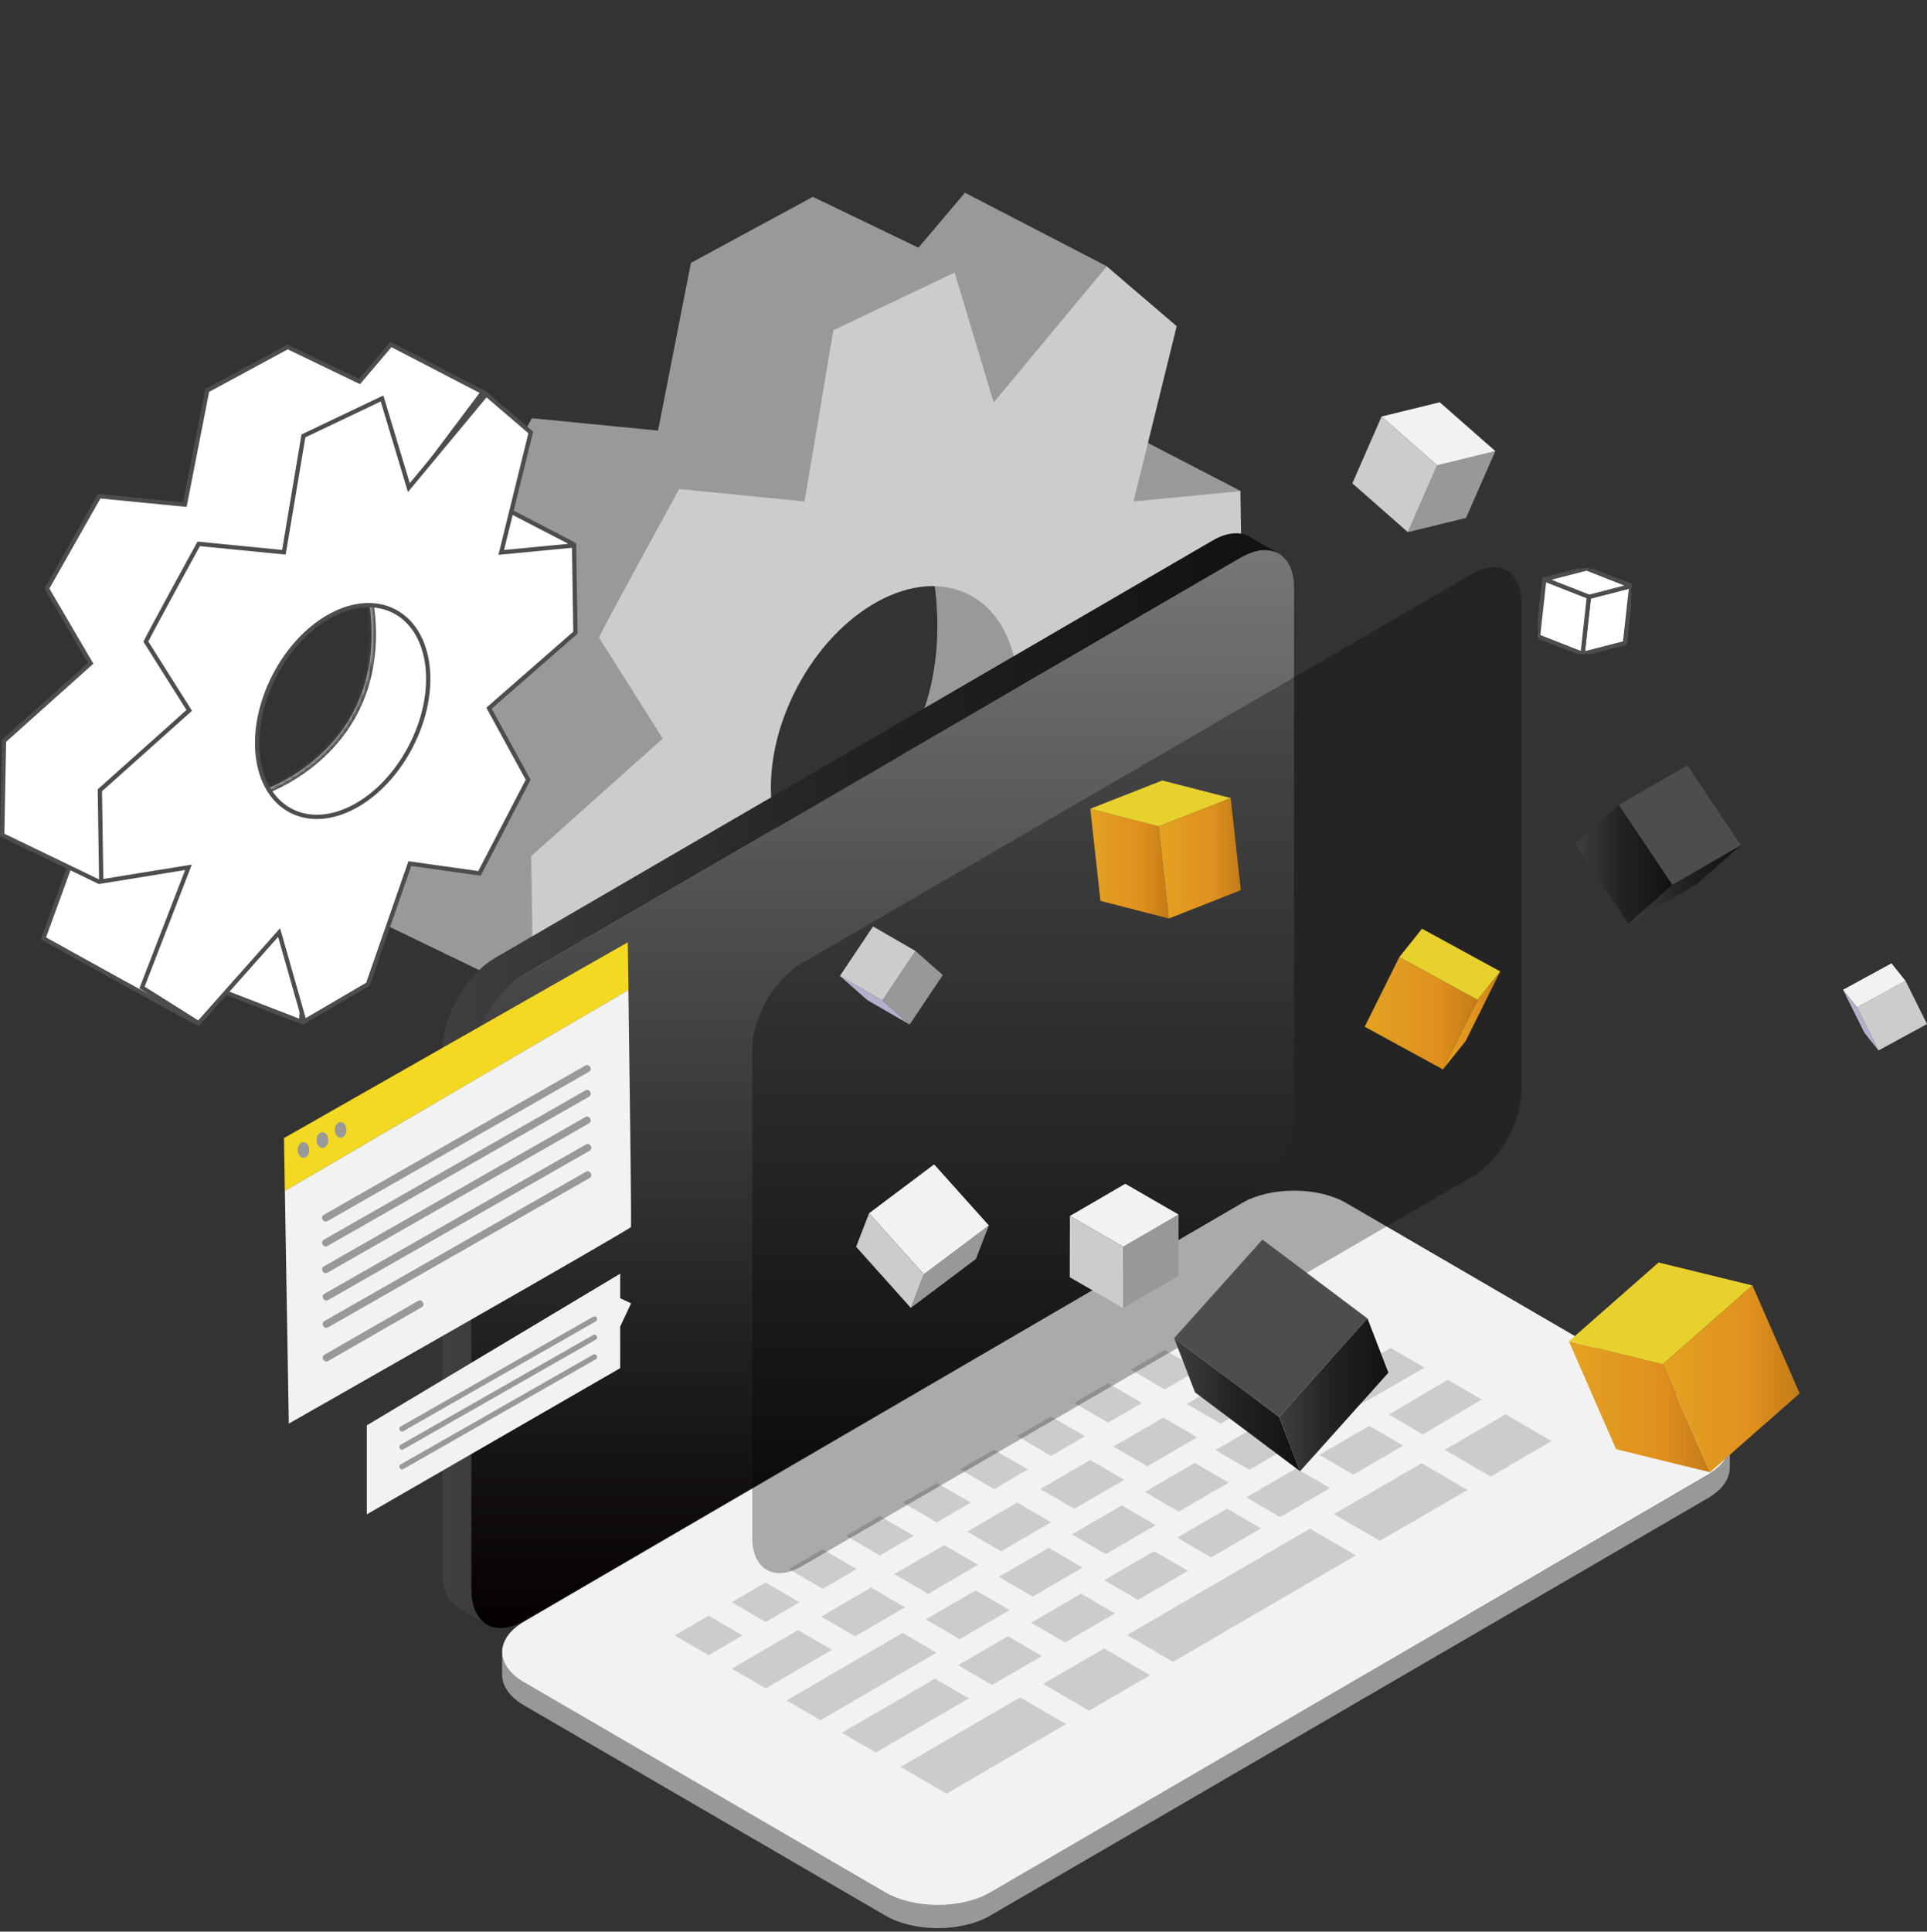
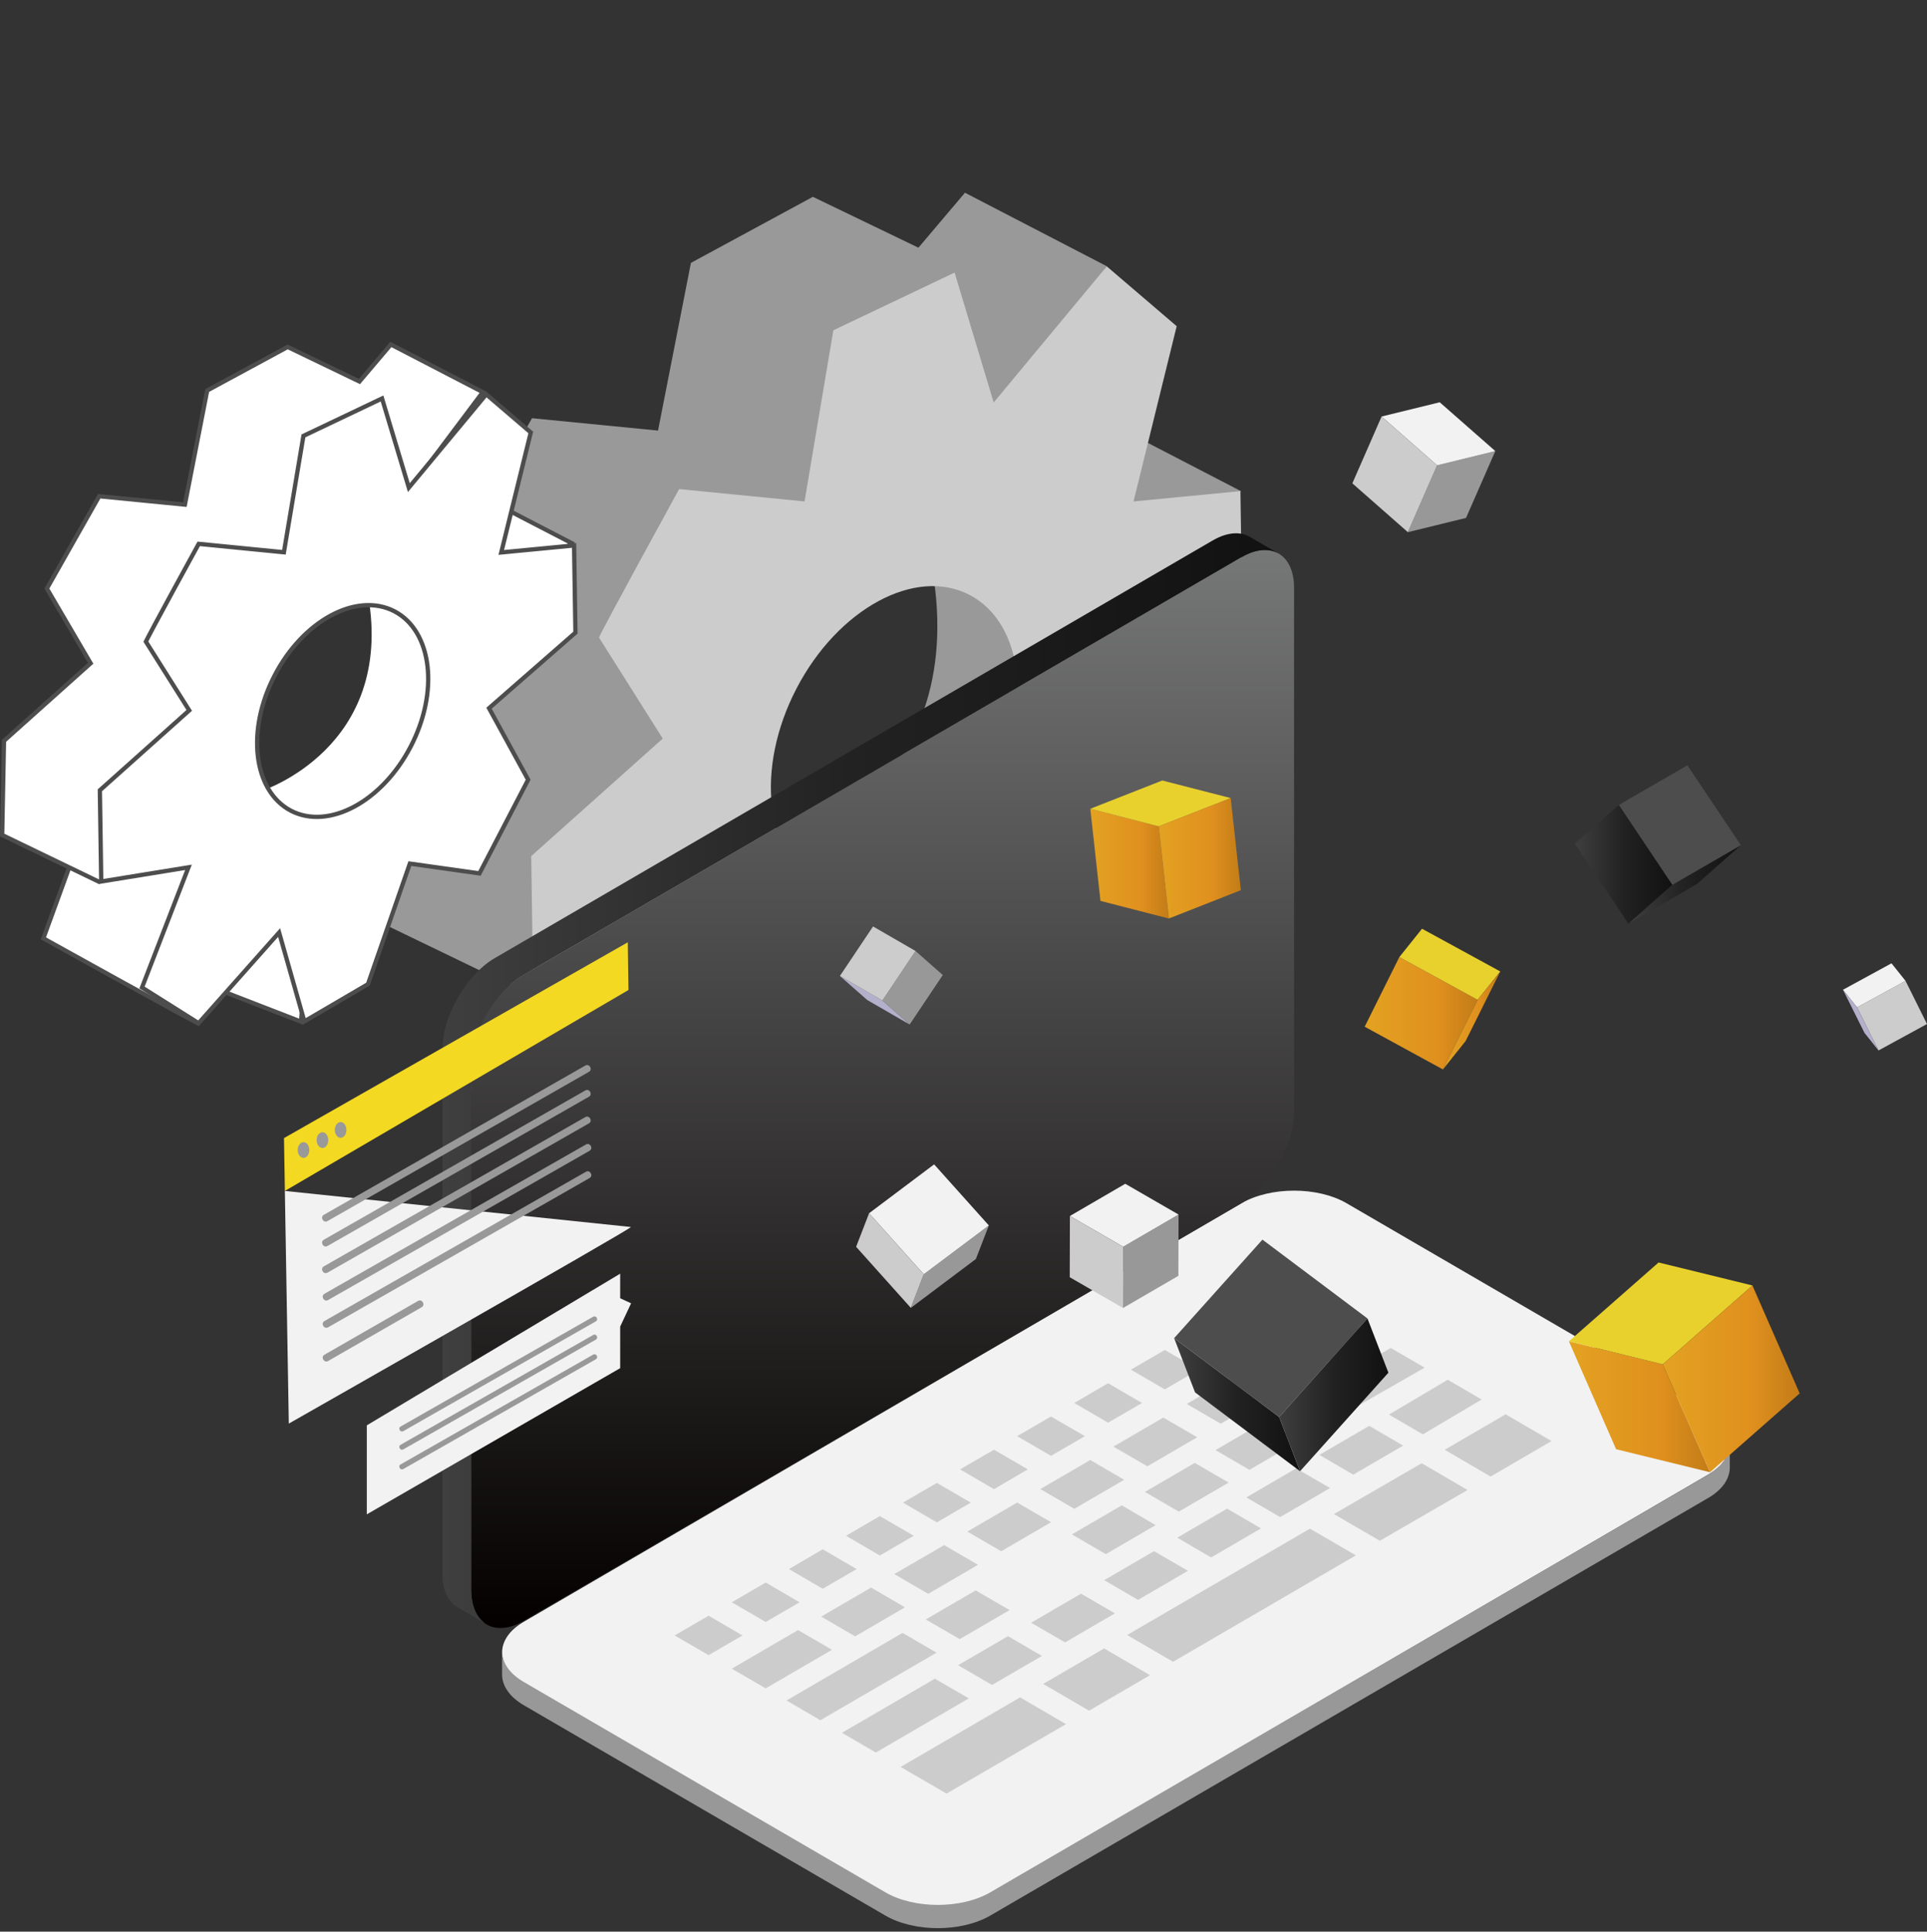
<svg xmlns="http://www.w3.org/2000/svg" width="450" height="451" viewBox="0 0 450 451" fill="none">
  <rect x="0" y="0" width="450" height="451" fill="#333333" stroke="none" />
  <g clip-path="url(#clip0_2886_43908)">
    <path d="M195.1 281.225L161.984 268.394L187.586 239.498L197.189 255.876L195.1 281.225Z" fill="#4D4D4D" />
    <path d="M159.105 281.72C157.511 281.242 104.383 251.703 104.383 251.703L118.787 212.219L170.303 221.207L159.105 281.702V281.72Z" fill="#4D4D4D" />
    <path d="M124.546 232.604L90.312 216.079L90.954 182.698L120.716 156.062L105.67 130.383L124.235 97.645L153.667 100.531L161.346 61.378L189.825 45.956L214.474 57.831L225.341 45L258.475 62.169L206.795 131.027L168.713 160.548L170.949 209.664L124.546 232.604Z" fill="#999999" />
    <path d="M245.789 110.332L270.338 135.267L289.791 114.671L256.657 97.502L245.789 110.332Z" fill="#999999" />
    <path d="M180.863 200.345C180.863 200.345 226.936 185.584 217.663 132.627L246.783 127.811L263.112 150.273L252.556 190.07L235.916 211.245L209.361 223.12L185.683 205.143" fill="#999999" />
    <path d="M290.143 145.953L289.666 114.667L264.706 117.075L274.785 76.158L258.456 62.188L232.048 93.969L222.922 63.64L194.607 77.114L187.882 117.075L158.596 114.189C158.596 114.189 140.361 147.405 139.885 148.857L154.766 172.441L124.051 199.885L124.527 232.623L154.289 227.807L138.455 268.725L159.091 281.721L186.452 250.913L195.084 281.243L218.12 267.769L232.525 226.373L256.532 229.737L273.814 196.521L260.381 171.963L290.143 145.971V145.953ZM231.737 184.702C222.024 203.378 203.917 213.175 191.29 206.558C178.663 199.959 176.281 179.463 185.994 160.769C195.707 142.093 213.813 132.295 226.44 138.913C239.067 145.512 241.45 166.008 231.737 184.702Z" fill="#CCCCCC" />
    <path d="M71.623 222.244L70.297 238.533L49.234 230.377L65.582 211.928L71.623 222.244Z" fill="white" stroke="#4D4D4D" />
    <path d="M101.257 110.104L133.448 126.784L114.807 146.521L90.942 122.282L101.257 110.104Z" fill="white" stroke="#4D4D4D" />
    <path d="M53.406 199.132L46.066 238.839C45.749 238.677 45.314 238.449 44.777 238.164C43.696 237.588 42.209 236.784 40.453 235.827C36.941 233.913 32.36 231.392 27.812 228.88C23.264 226.369 18.75 223.868 15.372 221.995C13.684 221.058 12.279 220.279 11.297 219.733L10.157 219.1L10.128 219.084L19.551 193.225L53.406 199.132Z" fill="white" stroke="#4D4D4D" />
    <path d="M20.859 155.13L21.164 154.858L20.957 154.505L10.95 137.419L23.164 115.858L42.725 117.775L43.177 117.819L43.264 117.373L48.387 91.172L67.18 81.002L83.59 88.905L83.938 89.073L84.188 88.778L91.279 80.424L112.741 91.549L78.261 137.493L52.602 157.396L52.397 157.554L52.409 157.814L53.915 190.63L23.107 205.872L0.506 194.96L0.935 172.962L20.859 155.13Z" fill="white" stroke="#4D4D4D" />
    <mask id="path-11-inside-1_2886_43908" fill="white">
      <path d="M61.121 184.647C61.121 184.647 92.221 174.684 85.953 138.931L105.618 135.678L116.632 150.843L109.503 177.698L98.269 191.999L80.346 200.014L64.365 187.882" />
    </mask>
    <path d="M61.121 184.647C61.121 184.647 92.221 174.684 85.953 138.931L105.618 135.678L116.632 150.843L109.503 177.698L98.269 191.999L80.346 200.014L64.365 187.882" fill="white" />
-     <path d="M85.953 138.931L85.79 137.945L84.794 138.11L84.968 139.104L85.953 138.931ZM105.618 135.678L106.427 135.09L106.064 134.59L105.454 134.691L105.618 135.678ZM116.632 150.843L117.598 151.099L117.72 150.64L117.441 150.255L116.632 150.843ZM109.503 177.698L110.289 178.316L110.416 178.154L110.469 177.955L109.503 177.698ZM98.269 191.999L98.677 192.912L98.902 192.811L99.055 192.617L98.269 191.999ZM80.346 200.014L79.741 200.81L80.213 201.169L80.754 200.927L80.346 200.014ZM61.121 184.647C61.426 185.599 61.427 185.599 61.428 185.599C61.428 185.598 61.429 185.598 61.43 185.598C61.431 185.597 61.433 185.597 61.436 185.596C61.441 185.594 61.448 185.592 61.457 185.589C61.475 185.583 61.5 185.575 61.532 185.564C61.596 185.542 61.689 185.51 61.809 185.467C62.047 185.381 62.391 185.251 62.823 185.075C63.688 184.721 64.909 184.179 66.351 183.415C69.231 181.889 73.01 179.471 76.593 175.905C83.793 168.738 90.134 156.988 86.938 138.759L84.968 139.104C88.04 156.627 81.966 167.735 75.182 174.487C71.773 177.881 68.169 180.189 65.414 181.648C64.038 182.377 62.879 182.892 62.067 183.223C61.661 183.389 61.343 183.508 61.129 183.586C61.022 183.624 60.941 183.652 60.888 183.67C60.862 183.679 60.842 183.686 60.83 183.69C60.824 183.692 60.82 183.693 60.818 183.694C60.816 183.694 60.816 183.694 60.815 183.695C60.815 183.695 60.815 183.695 60.815 183.695C60.816 183.695 60.816 183.694 61.121 184.647ZM86.117 139.918L105.781 136.664L105.454 134.691L85.79 137.945L86.117 139.918ZM104.808 136.265L115.823 151.43L117.441 150.255L106.427 135.09L104.808 136.265ZM115.665 150.586L108.536 177.442L110.469 177.955L117.598 151.099L115.665 150.586ZM108.716 177.081L97.482 191.382L99.055 192.617L110.289 178.316L108.716 177.081ZM97.861 191.087L79.937 199.101L80.754 200.927L98.677 192.912L97.861 191.087ZM80.95 199.217L64.969 187.085L63.76 188.678L79.741 200.81L80.95 199.217Z" fill="#4D4D4D" mask="url(#path-11-inside-1_2886_43908)" />
    <path d="M134.379 147.71L114.504 165.08L114.202 165.344L114.395 165.696L123.338 182.043L111.969 203.918L96.118 201.688L95.711 201.631L95.576 202.019L85.924 229.785L71.081 238.465L65.43 218.608L65.18 217.732L64.575 218.413L46.383 238.886L33.163 230.563L43.698 203.319L44.013 202.506L43.152 202.645L23.638 205.806L23.32 184.518L43.877 166.141L44.192 165.86L43.966 165.502L34.065 149.807C34.087 149.761 34.113 149.708 34.142 149.648C34.247 149.435 34.394 149.147 34.577 148.795C34.942 148.092 35.447 147.138 36.046 146.019C37.243 143.781 38.811 140.888 40.37 138.024C41.929 135.16 43.478 132.327 44.637 130.209C45.217 129.151 45.699 128.271 46.036 127.656L46.407 126.98L65.834 128.896L66.299 128.942L66.376 128.481L70.86 101.772L89.213 93.035L95.203 112.955L95.472 113.847L96.067 113.13L113.556 92.069L123.95 100.969L117.225 128.297L117.056 128.982L117.758 128.915L134.061 127.349L134.379 147.71ZM67.924 189.281L67.925 189.281C72.386 191.605 77.758 191.016 82.796 188.294C87.836 185.571 92.595 180.69 95.906 174.308C99.226 167.926 100.489 161.218 99.828 155.516C99.167 149.818 96.572 145.068 92.121 142.735L92.12 142.734C87.659 140.41 82.286 140.999 77.249 143.721C72.208 146.445 67.45 151.326 64.138 157.708C60.818 164.089 59.555 170.797 60.216 176.499C60.877 182.198 63.473 186.948 67.924 189.281Z" fill="white" stroke="#4D4D4D" />
  </g>
  <path d="M122.321 392.916C115.57 389 115.57 382.565 122.321 378.649L289.933 280.928C296.684 277.011 307.717 277.011 314.456 280.928L398.882 330.032C405.633 333.96 405.633 340.384 398.882 344.3L231.27 442.021C224.519 445.938 213.486 445.938 206.747 442.021L122.321 392.916Z" fill="#F2F2F2" />
  <path d="M258.761 332.164L266.684 327.57L258.761 322.955L250.859 327.57L258.761 332.164Z" fill="#CCCCCC" />
  <path d="M245.429 339.907L253.352 335.314L245.429 330.721L237.527 335.314L245.429 339.907Z" fill="#CCCCCC" />
  <path d="M232.119 347.683L240.02 343.068L232.119 338.475L224.195 343.068L232.119 347.683Z" fill="#CCCCCC" />
  <path d="M218.783 355.441L226.707 350.826L218.783 346.232L210.859 350.826L218.783 355.441Z" fill="#CCCCCC" />
  <path d="M298.659 308.865L306.583 304.272L298.659 299.656L290.758 304.272L298.659 308.865Z" fill="#CCCCCC" />
  <path d="M285.327 316.618L293.251 312.025L285.327 307.432L277.426 312.025L285.327 316.618Z" fill="#CCCCCC" />
  <path d="M272.013 324.398L279.915 319.783L272.013 315.189L264.09 319.783L272.013 324.398Z" fill="#CCCCCC" />
  <path d="M205.464 363.183L213.387 358.568L205.464 353.975L197.562 358.568L205.464 363.183Z" fill="#CCCCCC" />
  <path d="M192.124 370.939L200.048 366.346L192.124 361.73L184.223 366.346L192.124 370.939Z" fill="#CCCCCC" />
  <path d="M178.814 378.693L186.716 374.1L178.814 369.484L170.891 374.1L178.814 378.693Z" fill="#CCCCCC" />
  <path d="M165.478 386.437L173.38 381.844L165.478 377.229L157.555 381.844L165.478 386.437Z" fill="#CCCCCC" />
  <path d="M254.322 399.407L268.553 391.119L257.841 384.873L243.609 393.161L254.322 399.407Z" fill="#CCCCCC" />
  <path d="M221.047 418.767L248.934 402.547L238.222 396.301L210.312 412.543L221.047 418.767Z" fill="#CCCCCC" />
  <path d="M348.087 344.743L362.319 336.455L351.606 330.209L337.375 338.497L348.087 344.743Z" fill="#CCCCCC" />
  <path d="M322.234 359.732L342.707 347.883L331.995 341.637L311.5 353.508L322.234 359.732Z" fill="#CCCCCC" />
  <path d="M273.938 387.99L316.632 363.138L305.897 356.914L263.203 381.744L273.938 387.99Z" fill="#CCCCCC" />
  <path d="M282.823 363.629L294.476 356.85L286.553 352.234L274.922 359.013L282.823 363.629Z" fill="#CCCCCC" />
  <path d="M265.761 373.534L277.414 366.755L269.49 362.162L257.859 368.941L265.761 373.534Z" fill="#CCCCCC" />
  <path d="M316.015 344.3L327.668 337.522L319.744 332.906L308.113 339.685L316.015 344.3Z" fill="#CCCCCC" />
  <path d="M332.261 334.892L346.005 326.76L338.082 322.145L324.359 330.277L332.261 334.892Z" fill="#CCCCCC" />
  <path d="M298.948 354.208L310.601 347.429L302.678 342.836L291.047 349.615L298.948 354.208Z" fill="#CCCCCC" />
  <path d="M248.72 383.464L260.351 376.685L252.45 372.092L240.797 378.871L248.72 383.464Z" fill="#CCCCCC" />
  <path d="M231.658 393.404L243.311 386.625L235.387 382.01L223.734 388.789L231.658 393.404Z" fill="#CCCCCC" />
  <path d="M204.526 409.182L226.239 396.535L218.315 391.941L196.625 404.567L204.526 409.182Z" fill="#CCCCCC" />
  <path d="M275.269 352.931L286.922 346.152L278.998 341.559L267.367 348.337L275.269 352.931Z" fill="#CCCCCC" />
  <path d="M258.236 362.863L269.867 356.084L261.965 351.469L250.312 358.248L258.236 362.863Z" fill="#CCCCCC" />
-   <path d="M241.17 372.768L252.823 365.99L244.899 361.396L233.246 368.175L241.17 372.768Z" fill="#CCCCCC" />
  <path d="M308.636 333.084L332.694 319.316L324.771 314.723L300.734 328.491L308.636 333.084Z" fill="#CCCCCC" />
  <path d="M291.771 343.179L303.402 336.4L295.501 331.785L283.848 338.564L291.771 343.179Z" fill="#CCCCCC" />
  <path d="M224.111 382.7L235.764 375.921L227.84 371.328L216.188 378.107L224.111 382.7Z" fill="#CCCCCC" />
  <path d="M191.573 401.638L218.697 385.861L210.774 381.246L183.672 397.023L191.573 401.638Z" fill="#CCCCCC" />
  <path d="M267.931 342.347L279.562 335.568L271.661 330.975L260.008 337.753L267.931 342.347Z" fill="#CCCCCC" />
  <path d="M250.869 352.277L262.522 345.498L254.598 340.883L242.945 347.662L250.869 352.277Z" fill="#CCCCCC" />
  <path d="M233.8 362.184L245.453 355.406L237.529 350.812L225.898 357.591L233.8 362.184Z" fill="#CCCCCC" />
  <path d="M302.103 322.731L320.142 311.847L312.24 307.254L294.18 318.138L302.103 322.731Z" fill="#CCCCCC" />
  <path d="M285.064 332.408L296.717 325.629L288.794 321.014L277.141 327.792L285.064 332.408Z" fill="#CCCCCC" />
  <path d="M216.76 372.126L228.39 365.347L220.489 360.754L208.836 367.511L216.76 372.126Z" fill="#CCCCCC" />
  <path d="M199.697 382.054L211.328 375.276L203.426 370.66L191.773 377.439L199.697 382.054Z" fill="#CCCCCC" />
  <path d="M178.814 394.192L194.285 385.183L186.362 380.59L170.891 389.599L178.814 394.192Z" fill="#CCCCCC" />
  <path d="M398.902 344.322L231.268 441.81C224.517 445.738 213.484 445.738 206.744 441.81L122.318 392.706C118.954 390.753 117.25 388.157 117.25 385.583V390.964C117.25 393.56 118.932 396.156 122.318 398.131L206.744 447.236C213.495 451.163 224.528 451.163 231.268 447.236L398.902 349.747C402.333 347.75 404.015 345.11 403.948 342.458V337.166C403.948 339.74 402.266 342.336 398.88 344.289L398.902 344.311V344.322Z" fill="#999899" />
  <path d="M110.035 248.988C110.035 241.144 115.557 231.514 122.308 227.586L289.92 130.098C296.671 126.17 302.193 129.377 302.193 137.221V259.516C302.193 267.36 296.671 276.99 289.92 280.918L122.319 378.428C115.568 382.356 110.046 379.149 110.046 371.306V248.988H110.035Z" fill="url(#paint0_linear_2886_43908)" />
  <path d="M110.045 371.281V248.986C110.045 241.142 115.567 231.512 122.317 227.584L289.93 130.096C293.272 128.143 296.282 127.966 298.517 129.219L292.088 125.481C289.852 124.038 286.698 124.16 283.201 126.18L115.589 223.668C108.839 227.595 103.316 237.225 103.316 245.069V367.365C103.316 371.47 104.833 374.299 107.256 375.508L113.387 379.059C111.34 377.694 110.067 375.02 110.067 371.281H110.045Z" fill="url(#paint1_linear_2886_43908)" />
-   <path d="M175.664 244.928C175.664 237.608 180.826 228.621 187.136 224.956L343.805 133.978C350.115 130.313 355.277 133.305 355.277 140.625V254.754C355.277 262.074 350.115 271.061 343.805 274.726L187.146 365.724C180.836 369.389 175.674 366.397 175.674 359.077V244.928H175.664Z" fill="black" fill-opacity="0.3" />
  <g clip-path="url(#clip1_2886_43908)">
    <path d="M406.531 197.338L396.247 206.407L380.25 215.645L390.533 206.575L406.531 197.338Z" fill="url(#paint2_linear_2886_43908)" />
    <path d="M390.533 206.574L380.25 215.643L367.766 196.981L378.049 187.922L390.533 206.574Z" fill="url(#paint3_linear_2886_43908)" />
    <path d="M394.048 178.686L406.532 197.338L390.535 206.575L378.051 187.923L394.048 178.686Z" fill="#4D4D4D" />
  </g>
  <g clip-path="url(#clip2_2886_43908)">
    <path d="M399.327 343.732L377.399 338.363L366.375 313.168L388.294 318.546L399.327 343.732Z" fill="url(#paint4_linear_2886_43908)" />
    <path d="M388.294 318.546L366.375 313.167L387.317 294.762L409.235 300.13L388.294 318.546Z" fill="#E9D12D" />
    <path d="M409.235 300.131L420.268 325.326L399.326 343.731L388.293 318.546L409.235 300.131Z" fill="url(#paint5_linear_2886_43908)" />
  </g>
  <g clip-path="url(#clip3_2886_43908)">
    <path d="M336.961 249.692L318.684 239.715L326.776 223.461L345.053 233.438L336.961 249.692Z" fill="url(#paint6_linear_2886_43908)" />
    <path d="M345.054 233.439L326.777 223.462L332.077 216.84L350.354 226.817L345.054 233.439Z" fill="#E9D12D" />
    <path d="M350.353 226.816L342.251 243.07L336.961 249.692L345.053 233.438L350.353 226.816Z" fill="url(#paint7_linear_2886_43908)" />
  </g>
  <g clip-path="url(#clip4_2886_43908)">
    <path d="M303.597 343.497L279.073 325.091L274.188 312.43L298.711 330.835L303.597 343.497Z" fill="url(#paint8_linear_2886_43908)" />
    <path d="M298.711 330.835L274.188 312.43L294.813 289.426L319.337 307.831L298.711 330.835Z" fill="#4D4D4D" />
    <path d="M324.222 320.494L303.596 343.498L298.711 330.836L319.337 307.832L324.222 320.494Z" fill="url(#paint9_linear_2886_43908)" />
  </g>
  <g clip-path="url(#clip5_2886_43908)">
    <path d="M272.96 214.451L256.982 210.336L254.613 188.832L270.591 192.937L272.96 214.451Z" fill="url(#paint10_linear_2886_43908)" />
    <path d="M270.591 192.938L254.613 188.833L271.42 182.23L287.398 186.336L270.591 192.938Z" fill="#E9D12D" />
    <path d="M287.396 186.336L289.765 207.84L272.958 214.452L270.59 192.938L287.396 186.336Z" fill="url(#paint11_linear_2886_43908)" />
  </g>
  <g clip-path="url(#clip6_2886_43908)">
    <path d="M196.141 227.863L202.516 233.479L212.424 239.203L206.059 233.587L196.141 227.863Z" fill="#B3B0CB" />
    <path d="M206.059 233.588L212.424 239.203L220.161 227.647L213.786 222.031L206.059 233.588Z" fill="#999899" />
    <path d="M203.878 216.307L196.141 227.863L206.059 233.587L213.786 222.031L203.878 216.307Z" fill="#CCCCCC" />
  </g>
  <g clip-path="url(#clip7_2886_43908)">
    <path d="M328.773 124.249L342.353 120.923L349.192 105.32L335.603 108.646L328.773 124.249Z" fill="#999899" />
    <path d="M335.6 108.646L349.19 105.32L336.212 93.922L322.633 97.248L335.6 108.646Z" fill="#F2F2F2" />
    <path d="M322.634 97.248L315.805 112.851L328.772 124.249L335.602 108.647L322.634 97.248Z" fill="#CCCCCC" />
  </g>
  <g clip-path="url(#clip8_2886_43908)">
    <path d="M262.254 305.39L275.182 297.88L275.222 283.57L262.293 291.09L262.254 305.39Z" fill="#999899" />
    <path d="M262.292 291.091L275.22 283.571L262.776 276.387L249.848 283.907L262.292 291.091Z" fill="#F2F2F2" />
    <path d="M249.848 283.906L249.809 298.206L262.253 305.391L262.293 291.091L249.848 283.906Z" fill="#CCCCCC" />
  </g>
  <g clip-path="url(#clip9_2886_43908)">
    <path d="M438.677 245.262L449.997 239.084L444.984 229.008L433.664 235.186L438.677 245.262Z" fill="#CCCCCC" />
    <path d="M433.665 235.186L444.985 229.008L441.708 224.912L430.379 231.09L433.665 235.186Z" fill="#F2F2F2" />
    <path d="M430.379 231.09L435.402 241.156L438.678 245.261L433.665 235.185L430.379 231.09Z" fill="#B3B0CB" />
  </g>
  <g clip-path="url(#clip10_2886_43908)">
    <path d="M212.703 305.361L227.891 293.953L230.921 286.117L215.723 297.516L212.703 305.361Z" fill="#999899" />
    <path d="M215.723 297.516L230.921 286.118L218.141 271.857L202.953 283.266L215.723 297.516Z" fill="#F2F2F2" />
    <path d="M199.922 291.101L212.702 305.362L215.722 297.516L202.952 283.266L199.922 291.101Z" fill="#CCCCCC" />
  </g>
  <g clip-path="url(#clip11_2886_43908)">
-     <path d="M369.578 152.682L379.467 150.145L380.937 136.812L371.049 139.359L369.578 152.682Z" fill="white" stroke="#4D4D4D" stroke-linejoin="round" />
    <path d="M371.048 139.358L380.937 136.812L370.525 132.727L360.637 135.273L371.048 139.358Z" fill="white" stroke="#4D4D4D" stroke-linejoin="round" />
    <path d="M360.638 135.273L359.168 148.596L369.58 152.682L371.05 139.359L360.638 135.273Z" fill="white" stroke="#4D4D4D" stroke-linejoin="round" />
  </g>
  <g clip-path="url(#clip12_2886_43908)">
    <path d="M146.602 220.008L66.32 265.717L66.525 278.058L146.763 231.145C146.675 224.513 146.602 220.008 146.602 220.008Z" fill="#F3D922" />
-     <path d="M66.523 278.057L67.444 332.38C67.444 332.38 147.156 287.052 147.346 286.48C147.492 286.054 147.01 249.957 146.747 231.145L66.523 278.057Z" fill="#F2F2F2" />
+     <path d="M66.523 278.057L67.444 332.38C67.444 332.38 147.156 287.052 147.346 286.48L66.523 278.057Z" fill="#F2F2F2" />
    <path d="M76.474 285.101C83.368 281.168 90.278 277.221 97.172 273.288L129.98 254.564C132.493 253.126 135.005 251.688 137.532 250.25C138.482 249.707 137.634 248.24 136.685 248.783C129.79 252.715 122.881 256.663 115.986 260.595C105.046 266.832 94.119 273.083 83.178 279.319C80.666 280.757 78.153 282.195 75.626 283.633C74.677 284.176 75.524 285.644 76.474 285.101Z" fill="#999999" />
    <path d="M76.474 290.913C83.368 286.98 90.278 283.033 97.172 279.101L129.98 260.377C132.493 258.939 135.005 257.501 137.532 256.063C138.482 255.52 137.634 254.052 136.685 254.595C129.79 258.528 122.881 262.475 115.986 266.408L83.178 285.132C80.666 286.57 78.153 288.008 75.626 289.446C74.677 289.989 75.524 291.456 76.474 290.913Z" fill="#999999" />
    <path d="M76.474 297.134C83.368 293.201 90.278 289.254 97.172 285.321L129.98 266.597C132.493 265.159 135.005 263.721 137.532 262.283C138.482 261.74 137.634 260.273 136.685 260.816C129.79 264.748 122.881 268.696 115.986 272.628L83.178 291.352C80.666 292.79 78.153 294.228 75.626 295.666C74.677 296.209 75.524 297.677 76.474 297.134Z" fill="#999999" />
    <path d="M76.618 303.532C83.513 299.6 90.422 295.652 97.317 291.72C108.258 285.483 119.184 279.232 130.125 272.996C132.637 271.558 135.15 270.12 137.677 268.682C138.626 268.139 137.779 266.671 136.829 267.214C129.935 271.147 123.026 275.094 116.131 279.027C105.19 285.263 94.264 291.514 83.323 297.751C80.811 299.189 78.298 300.627 75.771 302.065C74.822 302.608 75.669 304.075 76.618 303.532Z" fill="#999999" />
    <path d="M76.618 309.899C83.513 305.967 90.422 302.02 97.317 298.087C108.258 291.85 119.184 285.599 130.125 279.363C132.637 277.925 135.15 276.487 137.677 275.049C138.626 274.506 137.779 273.039 136.829 273.581C129.935 277.514 123.026 281.461 116.131 285.394C105.19 291.63 94.264 297.881 83.323 304.118C80.811 305.556 78.298 306.994 75.771 308.432C74.822 308.975 75.669 310.442 76.618 309.899Z" fill="#999999" />
    <path d="M76.619 317.766C83.003 314.097 89.386 310.429 95.769 306.761C96.675 306.247 97.566 305.733 98.472 305.205C99.421 304.662 98.559 303.195 97.624 303.738C91.241 307.406 84.858 311.075 78.474 314.743C77.569 315.257 76.678 315.77 75.772 316.299C74.823 316.842 75.684 318.309 76.619 317.766Z" fill="#999999" />
    <path d="M72.237 268.506C72.237 269.519 71.623 270.34 70.878 270.34C70.133 270.34 69.519 269.519 69.519 268.506C69.519 267.494 70.133 266.672 70.878 266.672C71.623 266.672 72.237 267.494 72.237 268.506Z" fill="#999999" />
    <path d="M76.662 266.186C76.662 267.198 76.049 268.035 75.304 268.035C74.559 268.035 73.945 267.213 73.945 266.186C73.945 265.159 74.559 264.352 75.304 264.352C76.049 264.352 76.662 265.173 76.662 266.186Z" fill="#999999" />
    <path d="M80.897 263.824C80.897 264.836 80.283 265.658 79.538 265.658C78.793 265.658 78.18 264.836 78.18 263.824C78.18 262.811 78.793 261.975 79.538 261.975C80.283 261.975 80.897 262.796 80.897 263.824Z" fill="#999999" />
  </g>
  <g clip-path="url(#clip13_2886_43908)">
    <path d="M144.824 297.379V303.11L147.373 304.297L144.824 309.736V319.439L85.66 353.565V332.79L144.824 297.379Z" fill="#F2F2F2" />
    <path d="M94.18 334.139C99.257 331.246 104.345 328.343 109.423 325.451C117.48 320.864 125.526 316.266 133.583 311.679C135.433 310.622 137.283 309.564 139.144 308.506C139.843 308.107 139.22 307.028 138.52 307.427C133.443 310.319 128.355 313.223 123.278 316.115C115.221 320.702 107.174 325.3 99.117 329.887C97.267 330.944 95.417 332.002 93.556 333.06C92.857 333.459 93.481 334.538 94.18 334.139Z" fill="#999999" />
    <path d="M94.18 338.402C99.257 335.51 104.345 332.607 109.423 329.714L133.583 315.943C135.433 314.885 137.283 313.828 139.144 312.77C139.843 312.371 139.22 311.291 138.52 311.691C133.443 314.583 128.355 317.486 123.278 320.379C115.221 324.966 107.174 329.563 99.117 334.15C97.267 335.208 95.417 336.266 93.556 337.323C92.857 337.723 93.481 338.802 94.18 338.402Z" fill="#999999" />
    <path d="M94.18 342.988C99.257 340.096 104.345 337.193 109.423 334.3C117.48 329.713 125.526 325.116 133.583 320.529C135.433 319.471 137.283 318.414 139.144 317.356C139.843 316.957 139.22 315.877 138.52 316.277C133.443 319.169 128.355 322.072 123.278 324.965C115.221 329.552 107.174 334.149 99.117 338.736C97.267 339.794 95.417 340.851 93.556 341.909C92.857 342.308 93.481 343.388 94.18 342.988Z" fill="#999999" />
  </g>
  <defs>
    <linearGradient id="paint0_linear_2886_43908" x1="206.114" y1="128.423" x2="206.114" y2="380.104" gradientUnits="userSpaceOnUse">
      <stop stop-color="#767777" />
      <stop offset="1" stop-color="#040000" />
    </linearGradient>
    <linearGradient id="paint1_linear_2886_43908" x1="103.316" y1="251.793" x2="298.517" y2="251.793" gradientUnits="userSpaceOnUse">
      <stop stop-color="#3F3F3F" />
      <stop offset="0.49" stop-color="#222222" />
      <stop offset="1" stop-color="#111111" />
    </linearGradient>
    <linearGradient id="paint2_linear_2886_43908" x1="380.25" y1="206.486" x2="406.531" y2="206.486" gradientUnits="userSpaceOnUse">
      <stop stop-color="#3F3F3F" />
      <stop offset="0.49" stop-color="#222222" />
      <stop offset="1" stop-color="#111111" />
    </linearGradient>
    <linearGradient id="paint3_linear_2886_43908" x1="367.766" y1="201.778" x2="390.533" y2="201.778" gradientUnits="userSpaceOnUse">
      <stop stop-color="#3F3F3F" />
      <stop offset="0.49" stop-color="#222222" />
      <stop offset="1" stop-color="#111111" />
    </linearGradient>
    <linearGradient id="paint4_linear_2886_43908" x1="366.375" y1="328.455" x2="399.327" y2="328.455" gradientUnits="userSpaceOnUse">
      <stop stop-color="#E3A221" />
      <stop offset="0.64" stop-color="#E0901E" />
      <stop offset="1" stop-color="#C37C18" />
    </linearGradient>
    <linearGradient id="paint5_linear_2886_43908" x1="388.293" y1="321.931" x2="420.268" y2="321.931" gradientUnits="userSpaceOnUse">
      <stop stop-color="#E3A221" />
      <stop offset="0.64" stop-color="#E0901E" />
      <stop offset="1" stop-color="#C37C18" />
    </linearGradient>
    <linearGradient id="paint6_linear_2886_43908" x1="318.684" y1="236.577" x2="345.053" y2="236.577" gradientUnits="userSpaceOnUse">
      <stop stop-color="#E3A221" />
      <stop offset="0.64" stop-color="#E0901E" />
      <stop offset="1" stop-color="#C37C18" />
    </linearGradient>
    <linearGradient id="paint7_linear_2886_43908" x1="336.961" y1="238.254" x2="350.353" y2="238.254" gradientUnits="userSpaceOnUse">
      <stop stop-color="#E3A221" />
      <stop offset="0.64" stop-color="#E0901E" />
      <stop offset="1" stop-color="#C37C18" />
    </linearGradient>
    <linearGradient id="paint8_linear_2886_43908" x1="274.188" y1="327.963" x2="303.597" y2="327.963" gradientUnits="userSpaceOnUse">
      <stop stop-color="#3F3F3F" />
      <stop offset="0.49" stop-color="#222222" />
      <stop offset="1" stop-color="#111111" />
    </linearGradient>
    <linearGradient id="paint9_linear_2886_43908" x1="298.711" y1="325.665" x2="324.222" y2="325.665" gradientUnits="userSpaceOnUse">
      <stop stop-color="#3F3F3F" />
      <stop offset="0.49" stop-color="#222222" />
      <stop offset="1" stop-color="#111111" />
    </linearGradient>
    <linearGradient id="paint10_linear_2886_43908" x1="254.613" y1="201.642" x2="272.96" y2="201.642" gradientUnits="userSpaceOnUse">
      <stop stop-color="#E3A221" />
      <stop offset="0.64" stop-color="#E0901E" />
      <stop offset="1" stop-color="#C37C18" />
    </linearGradient>
    <linearGradient id="paint11_linear_2886_43908" x1="270.59" y1="200.389" x2="289.765" y2="200.389" gradientUnits="userSpaceOnUse">
      <stop stop-color="#E3A221" />
      <stop offset="0.64" stop-color="#E0901E" />
      <stop offset="1" stop-color="#C37C18" />
    </linearGradient>
    <clipPath id="clip0_2886_43908">
      <rect width="290.144" height="236.721" fill="white" transform="translate(0 45)" />
    </clipPath>
    <clipPath id="clip1_2886_43908">
      <rect width="38.765" height="36.959" fill="white" transform="translate(367.766 178.686)" />
    </clipPath>
    <clipPath id="clip2_2886_43908">
      <rect width="53.894" height="48.969" fill="white" transform="translate(366.375 294.762)" />
    </clipPath>
    <clipPath id="clip3_2886_43908">
      <rect width="31.669" height="32.853" fill="white" transform="translate(318.684 216.84)" />
    </clipPath>
    <clipPath id="clip4_2886_43908">
      <rect width="50.035" height="54.071" fill="white" transform="translate(274.188 289.426)" />
    </clipPath>
    <clipPath id="clip5_2886_43908">
      <rect width="35.153" height="32.222" fill="white" transform="translate(254.613 182.23)" />
    </clipPath>
    <clipPath id="clip6_2886_43908">
      <rect width="24.021" height="22.896" fill="white" transform="translate(196.141 216.307)" />
    </clipPath>
    <clipPath id="clip7_2886_43908">
      <rect width="33.386" height="30.327" fill="white" transform="translate(315.805 93.922)" />
    </clipPath>
    <clipPath id="clip8_2886_43908">
      <rect width="25.412" height="29.005" fill="white" transform="translate(249.809 276.387)" />
    </clipPath>
    <clipPath id="clip9_2886_43908">
      <rect width="19.619" height="20.349" fill="white" transform="translate(430.379 224.912)" />
    </clipPath>
    <clipPath id="clip10_2886_43908">
      <rect width="30.998" height="33.505" fill="white" transform="translate(199.922 271.857)" />
    </clipPath>
    <clipPath id="clip11_2886_43908">
-       <rect width="21.771" height="19.955" fill="white" transform="translate(359.168 132.727)" />
-     </clipPath>
+       </clipPath>
    <clipPath id="clip12_2886_43908">
      <rect width="81.056" height="112.373" fill="white" transform="translate(66.32 220.008)" />
    </clipPath>
    <clipPath id="clip13_2886_43908">
      <rect width="61.713" height="56.187" fill="white" transform="translate(85.66 297.379)" />
    </clipPath>
  </defs>
</svg>